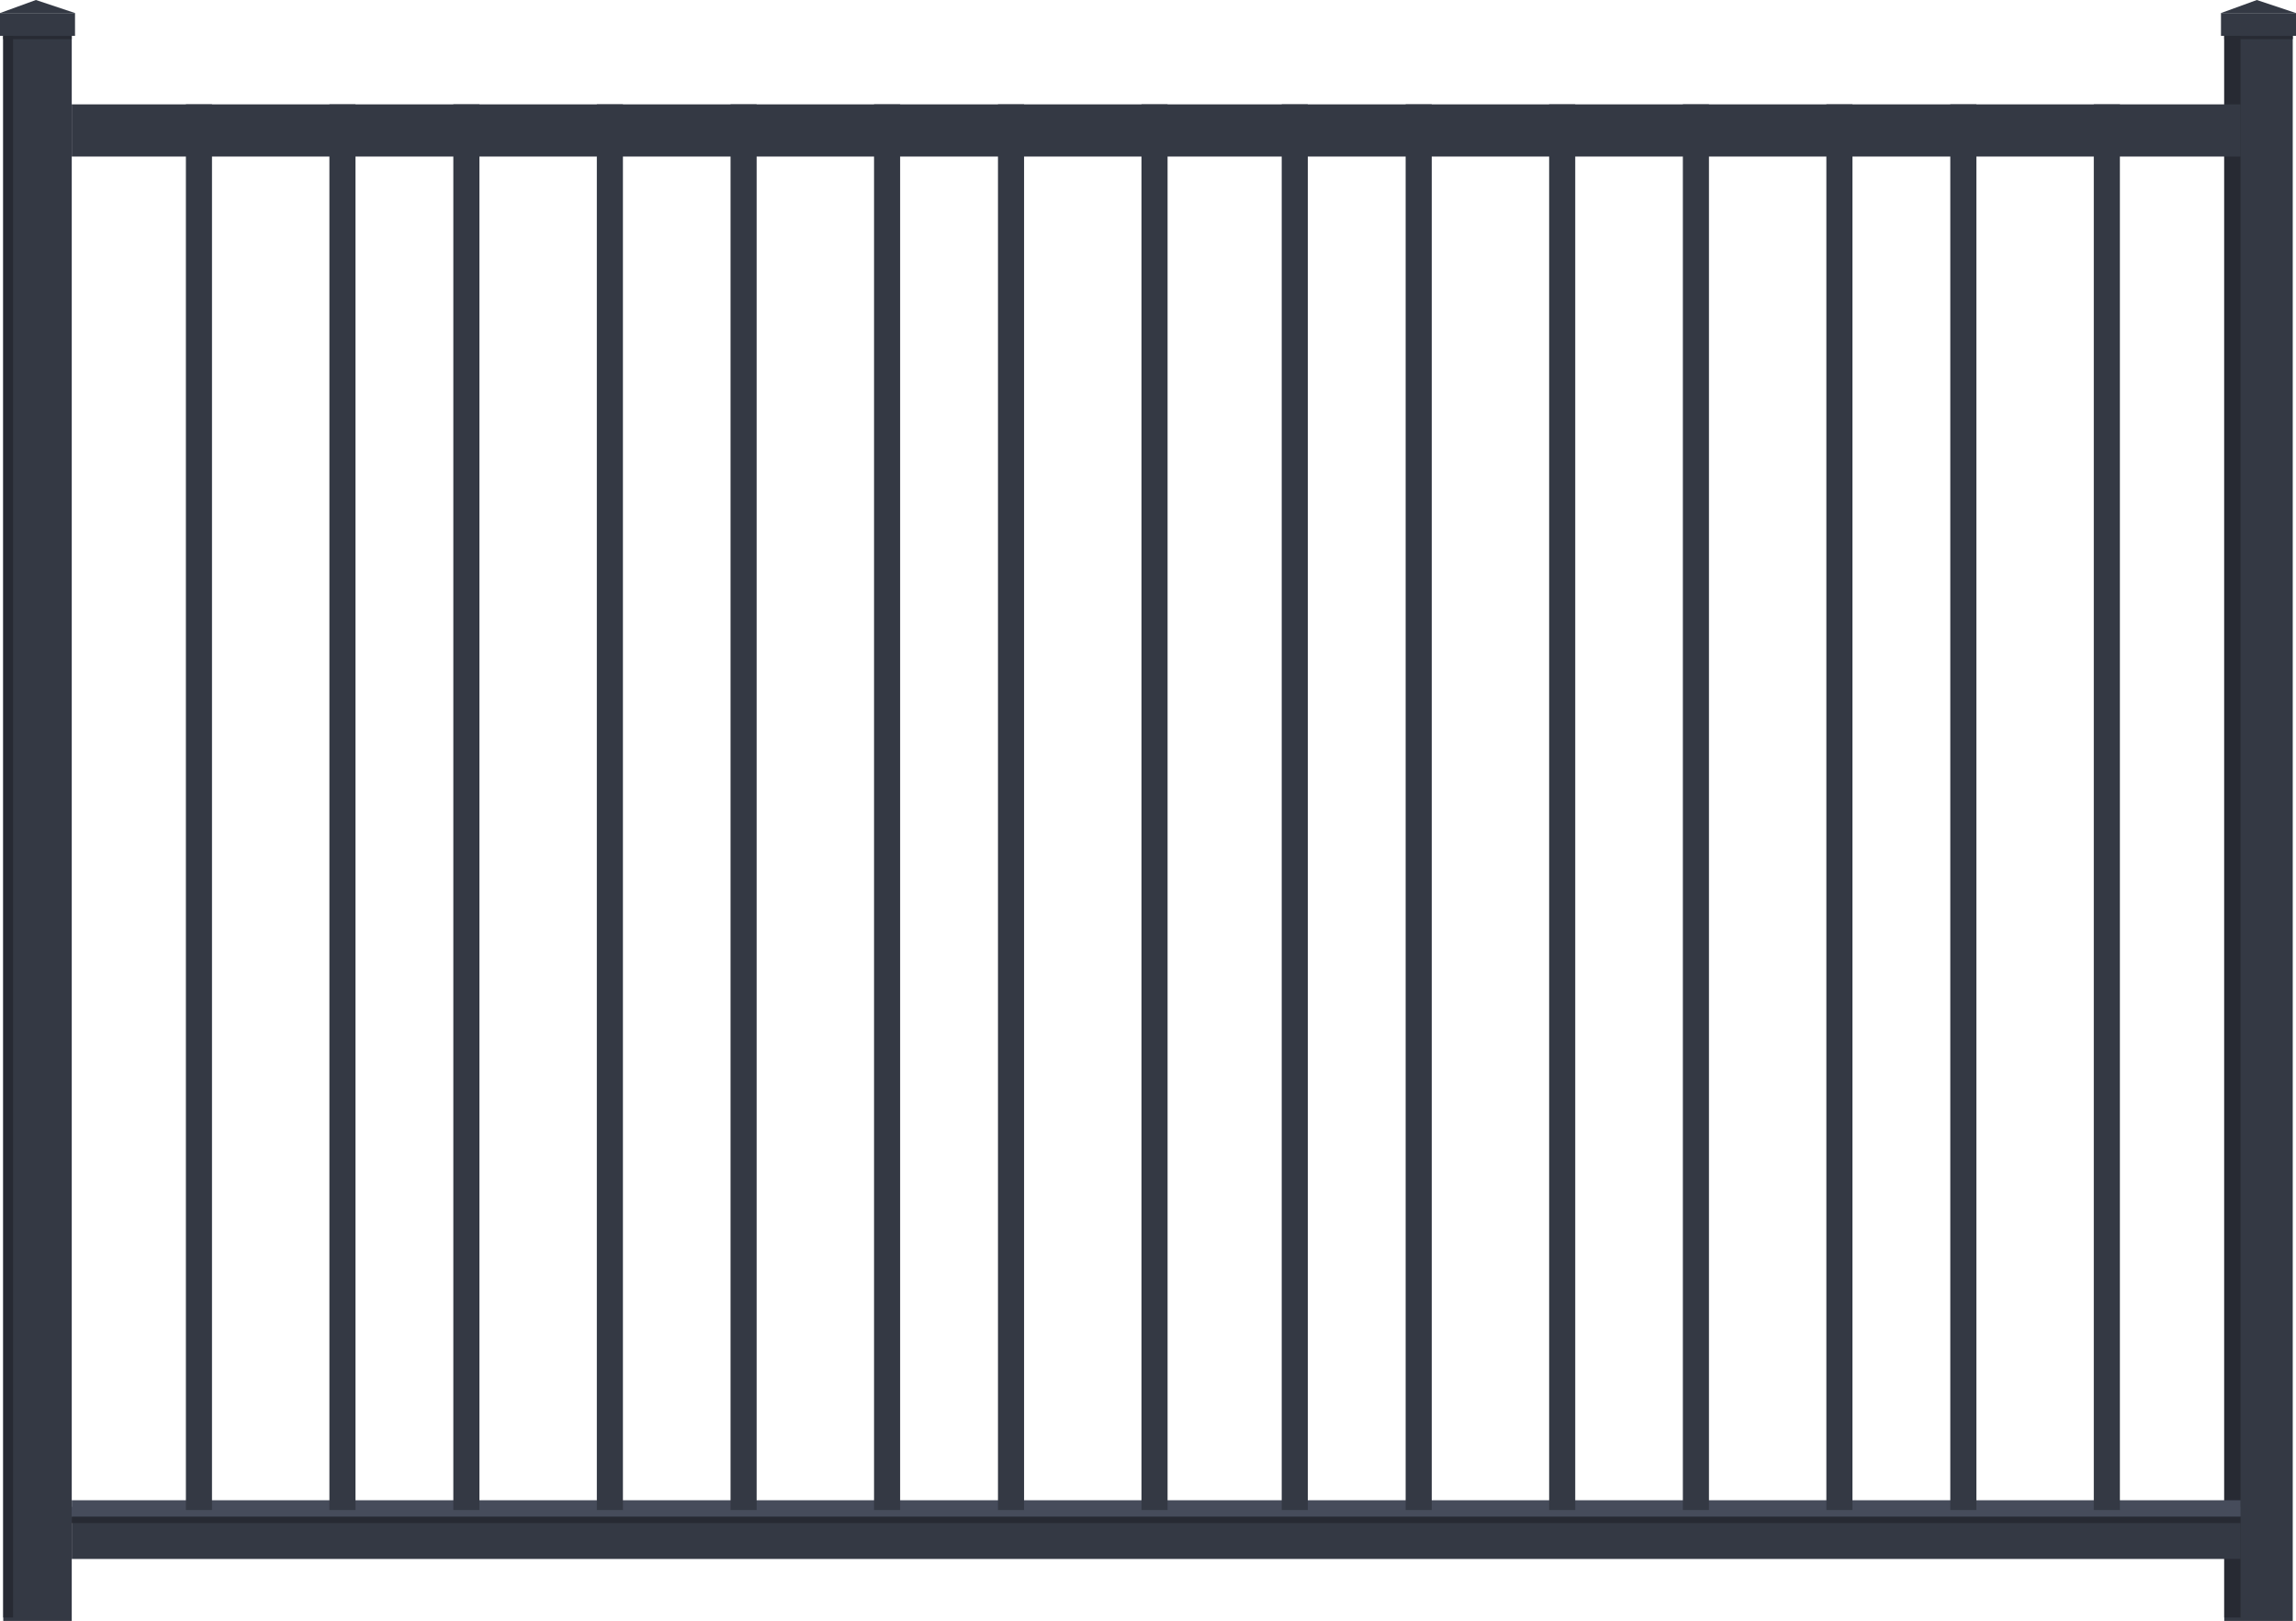
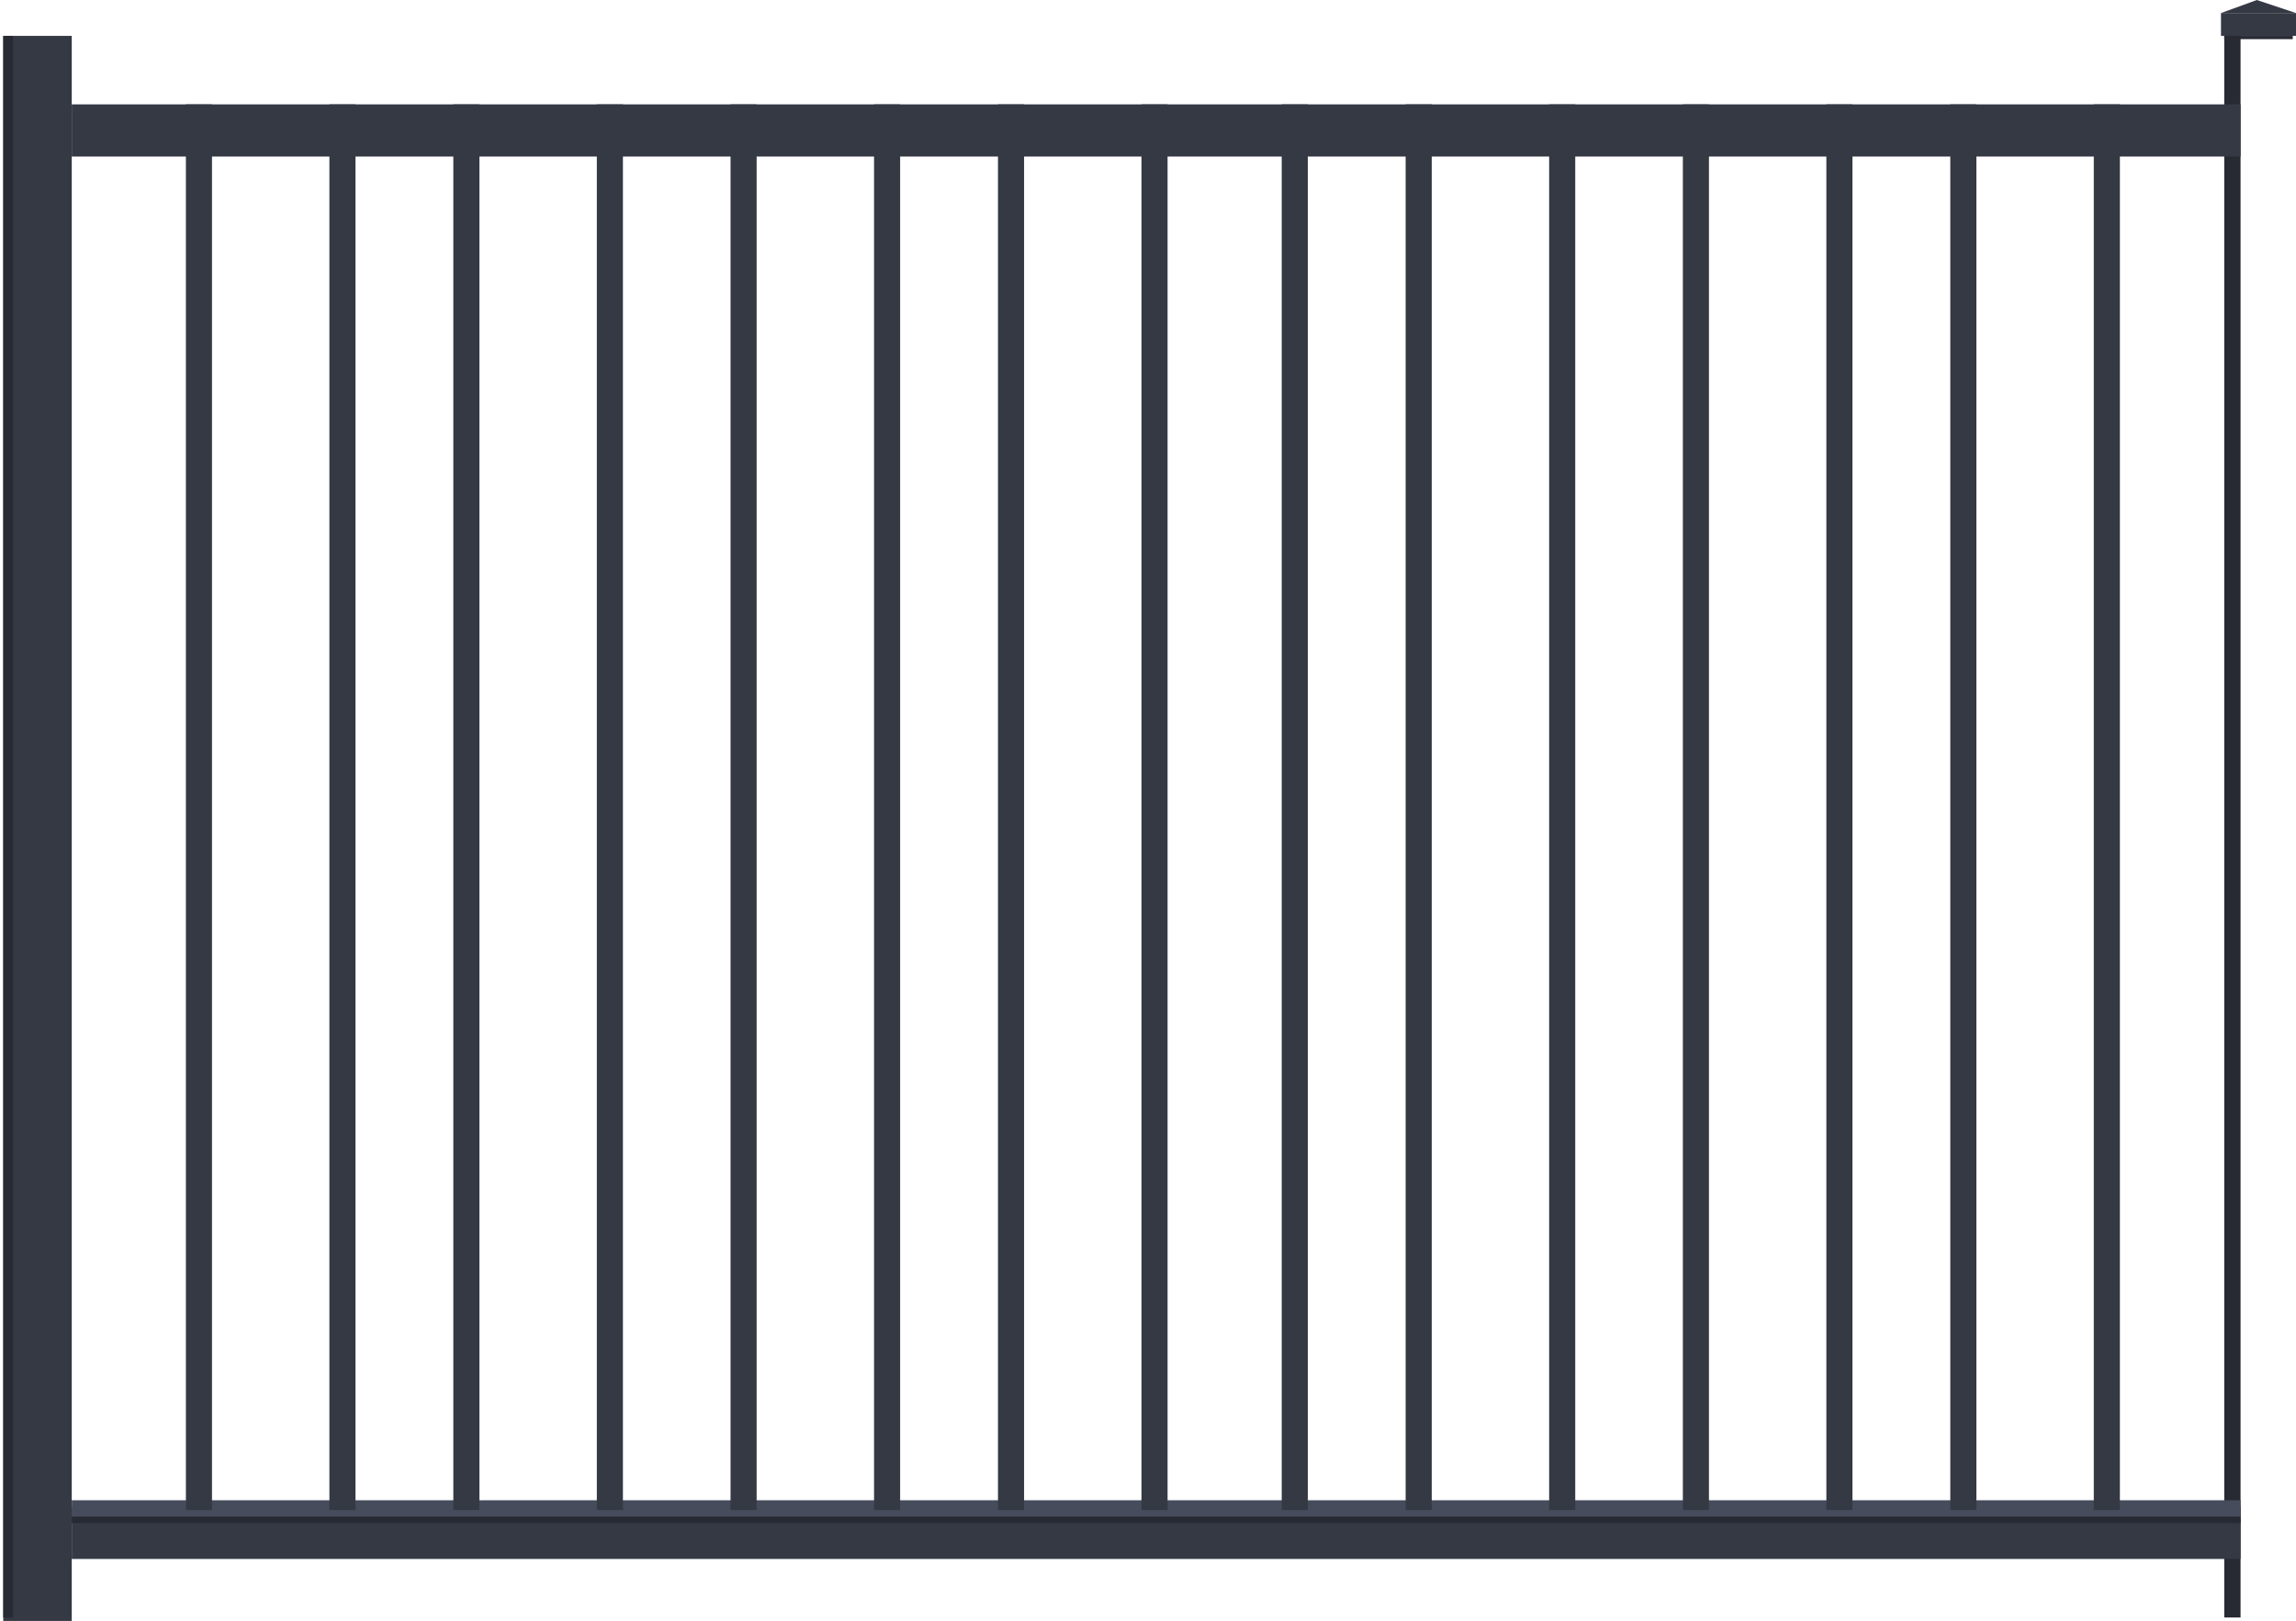
<svg xmlns="http://www.w3.org/2000/svg" id="Layer_1" data-name="Layer 1" viewBox="0 0 704 497">
  <defs>
    <style>.cls-1{fill:#343944;}.cls-2{fill:#272a33;}.cls-3{fill:#464c5b;}</style>
  </defs>
  <title>style1_rendering</title>
-   <rect class="cls-1" x="682" y="11" width="21" height="486" />
  <rect class="cls-2" x="682" y="11" width="5" height="484.95" />
  <rect class="cls-1" x="1" y="11" width="21" height="486" />
  <rect class="cls-1" x="22" y="462" width="665" height="16" />
  <rect class="cls-2" x="1" y="11" width="3" height="484.95" />
  <rect class="cls-2" x="22" y="465" width="665" height="2" />
  <rect class="cls-3" x="22" y="460" width="665" height="5" />
  <rect class="cls-1" x="57" y="32" width="8" height="431" />
  <rect class="cls-1" x="101" y="32" width="8" height="431" />
  <rect class="cls-1" x="139" y="32" width="8" height="431" />
  <rect class="cls-1" x="183" y="32" width="8" height="431" />
  <rect class="cls-1" x="224" y="32" width="8" height="431" />
  <rect class="cls-1" x="268" y="32" width="8" height="431" />
  <rect class="cls-1" x="306" y="32" width="8" height="431" />
  <rect class="cls-1" x="350" y="32" width="8" height="431" />
  <rect class="cls-1" x="393" y="32" width="8" height="431" />
  <rect class="cls-1" x="431" y="32" width="8" height="431" />
  <rect class="cls-1" x="475" y="32" width="8" height="431" />
  <rect class="cls-1" x="516" y="32" width="8" height="431" />
  <rect class="cls-1" x="560" y="32" width="8" height="431" />
  <rect class="cls-1" x="598" y="32" width="8" height="431" />
  <rect class="cls-1" x="642" y="32" width="8" height="431" />
  <rect class="cls-1" x="22" y="32" width="665" height="16" />
-   <rect class="cls-1" y="4" width="23" height="7" />
-   <polygon class="cls-1" points="0 4 11 0 23 4 0 4" />
-   <rect class="cls-2" x="1" y="11" width="21" height="1" />
  <polyline class="cls-1" points="681 11 681 4 704 4 704 11" />
  <polygon class="cls-1" points="681 4 692 0 704 4 681 4" />
-   <path class="cls-2" d="M689,47" transform="translate(-7 -35)" />
  <path class="cls-2" d="M710,47" transform="translate(-7 -35)" />
  <rect class="cls-2" x="682" y="11" width="21" height="1" />
</svg>